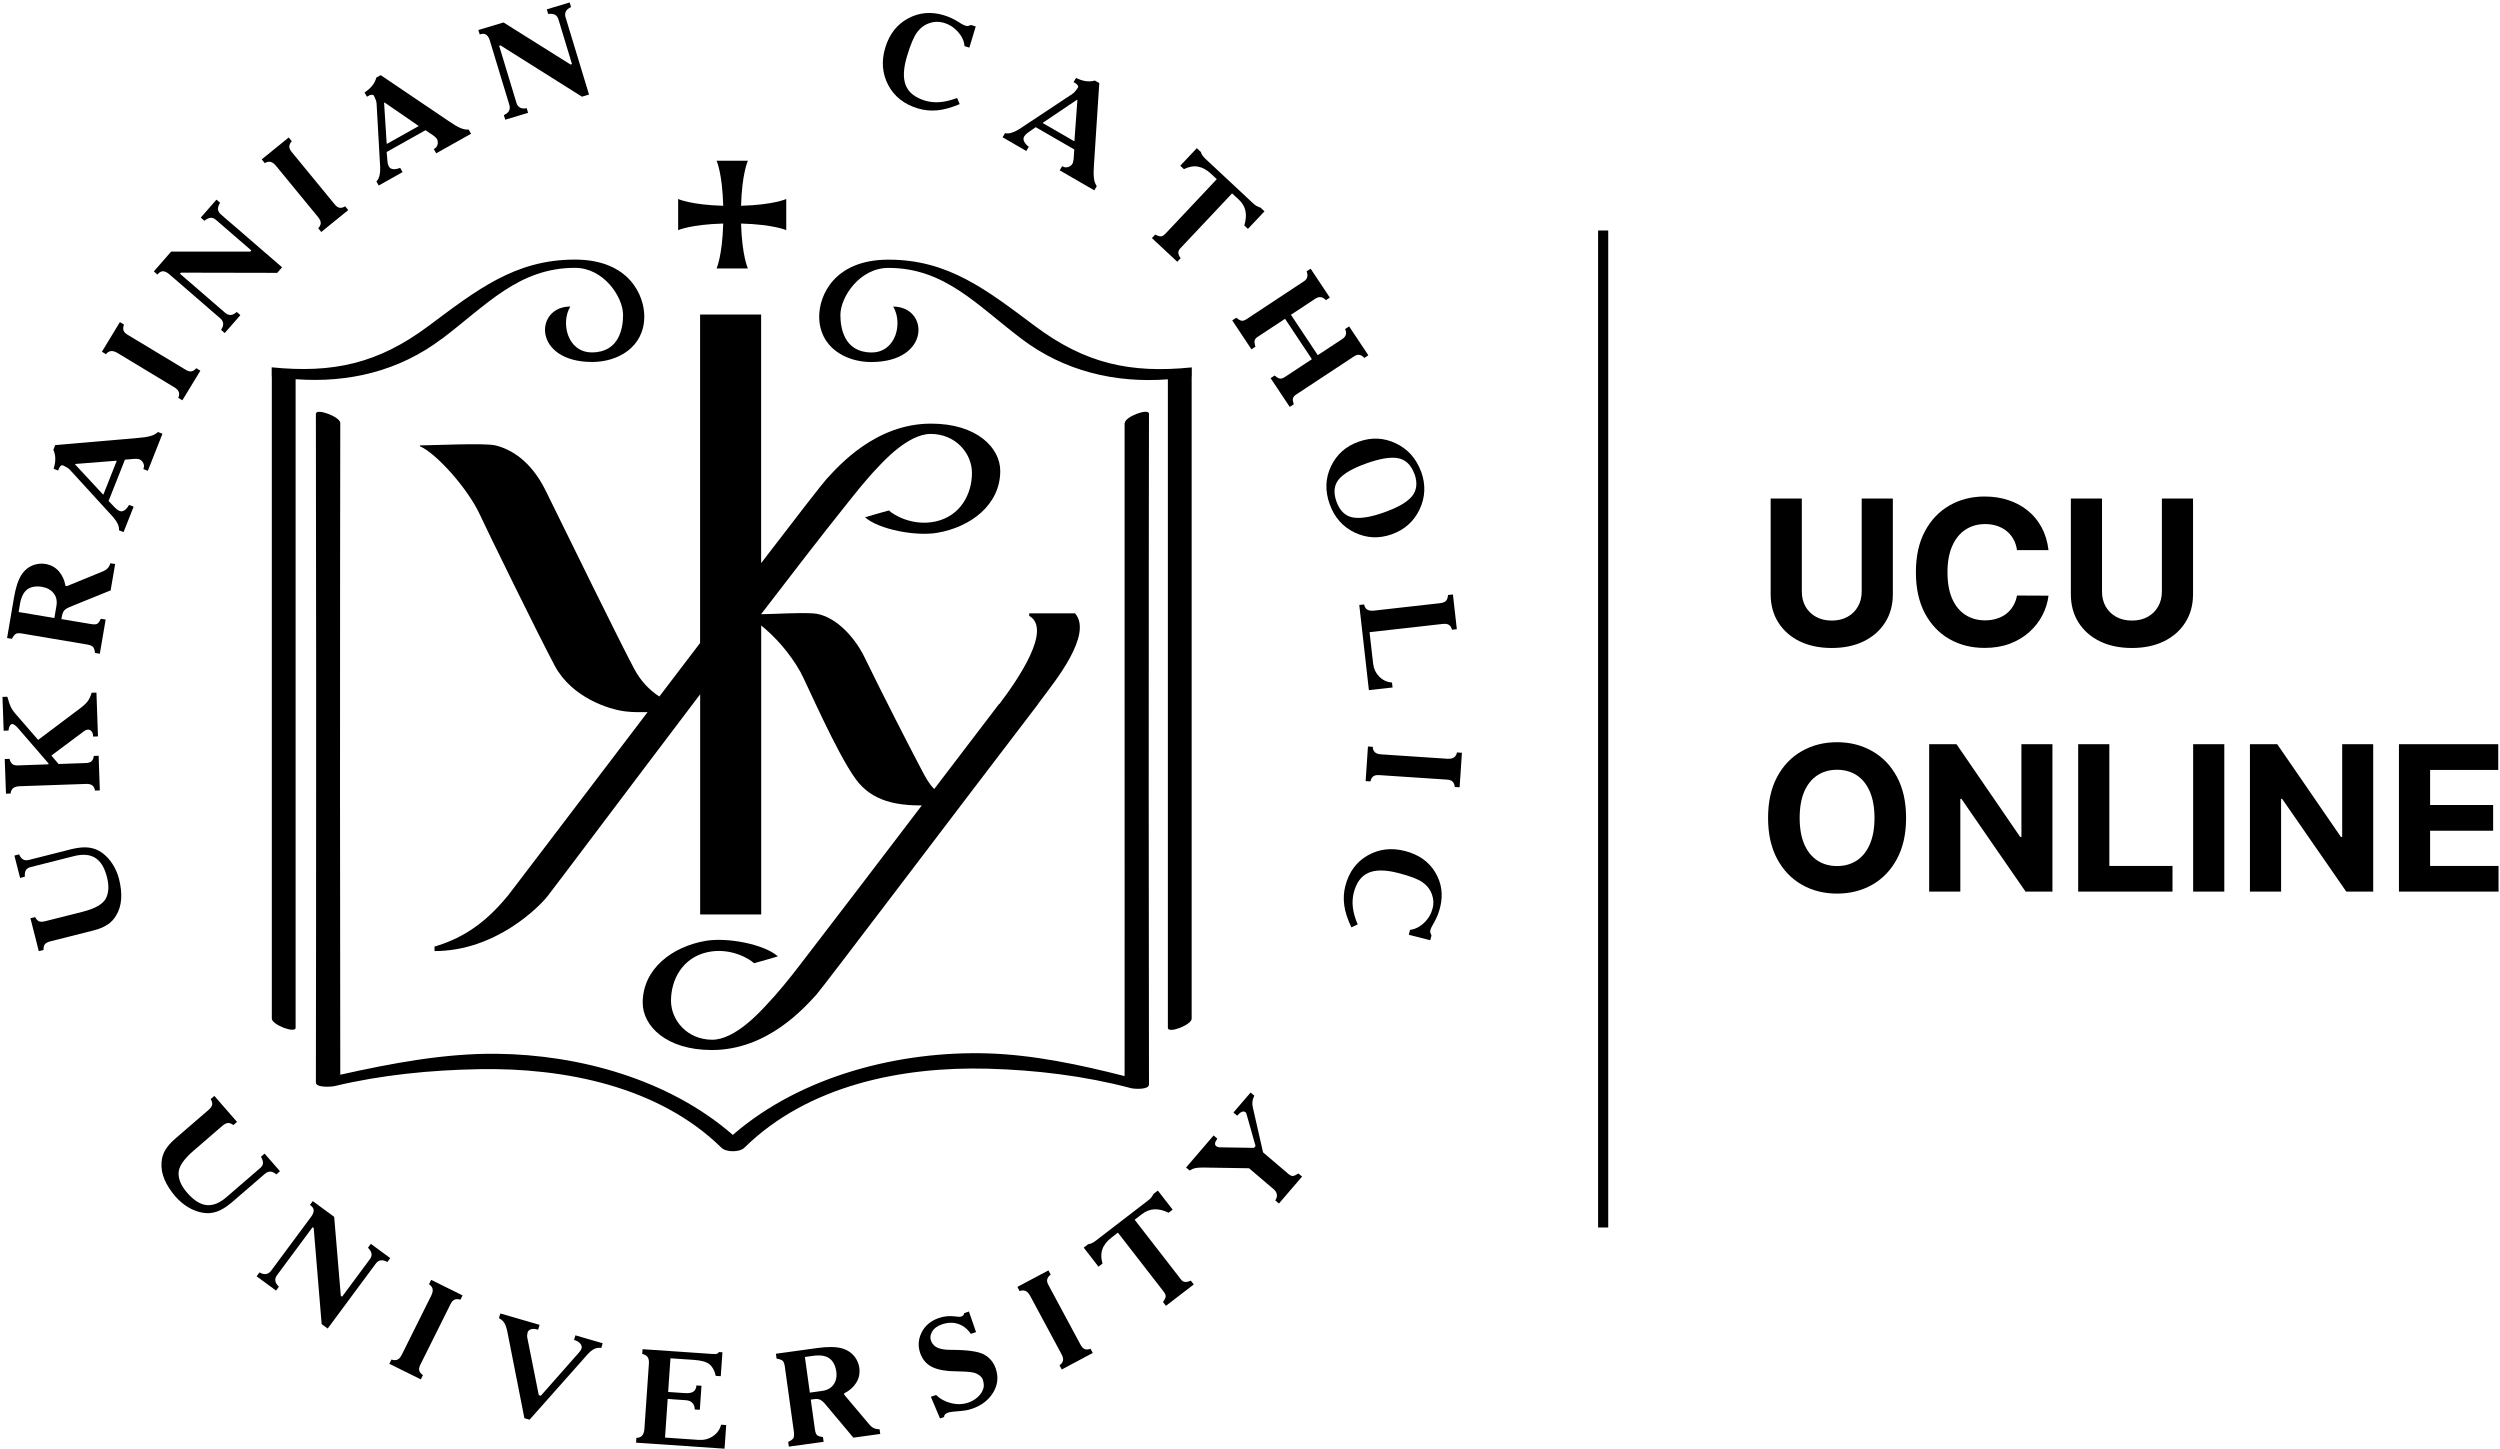
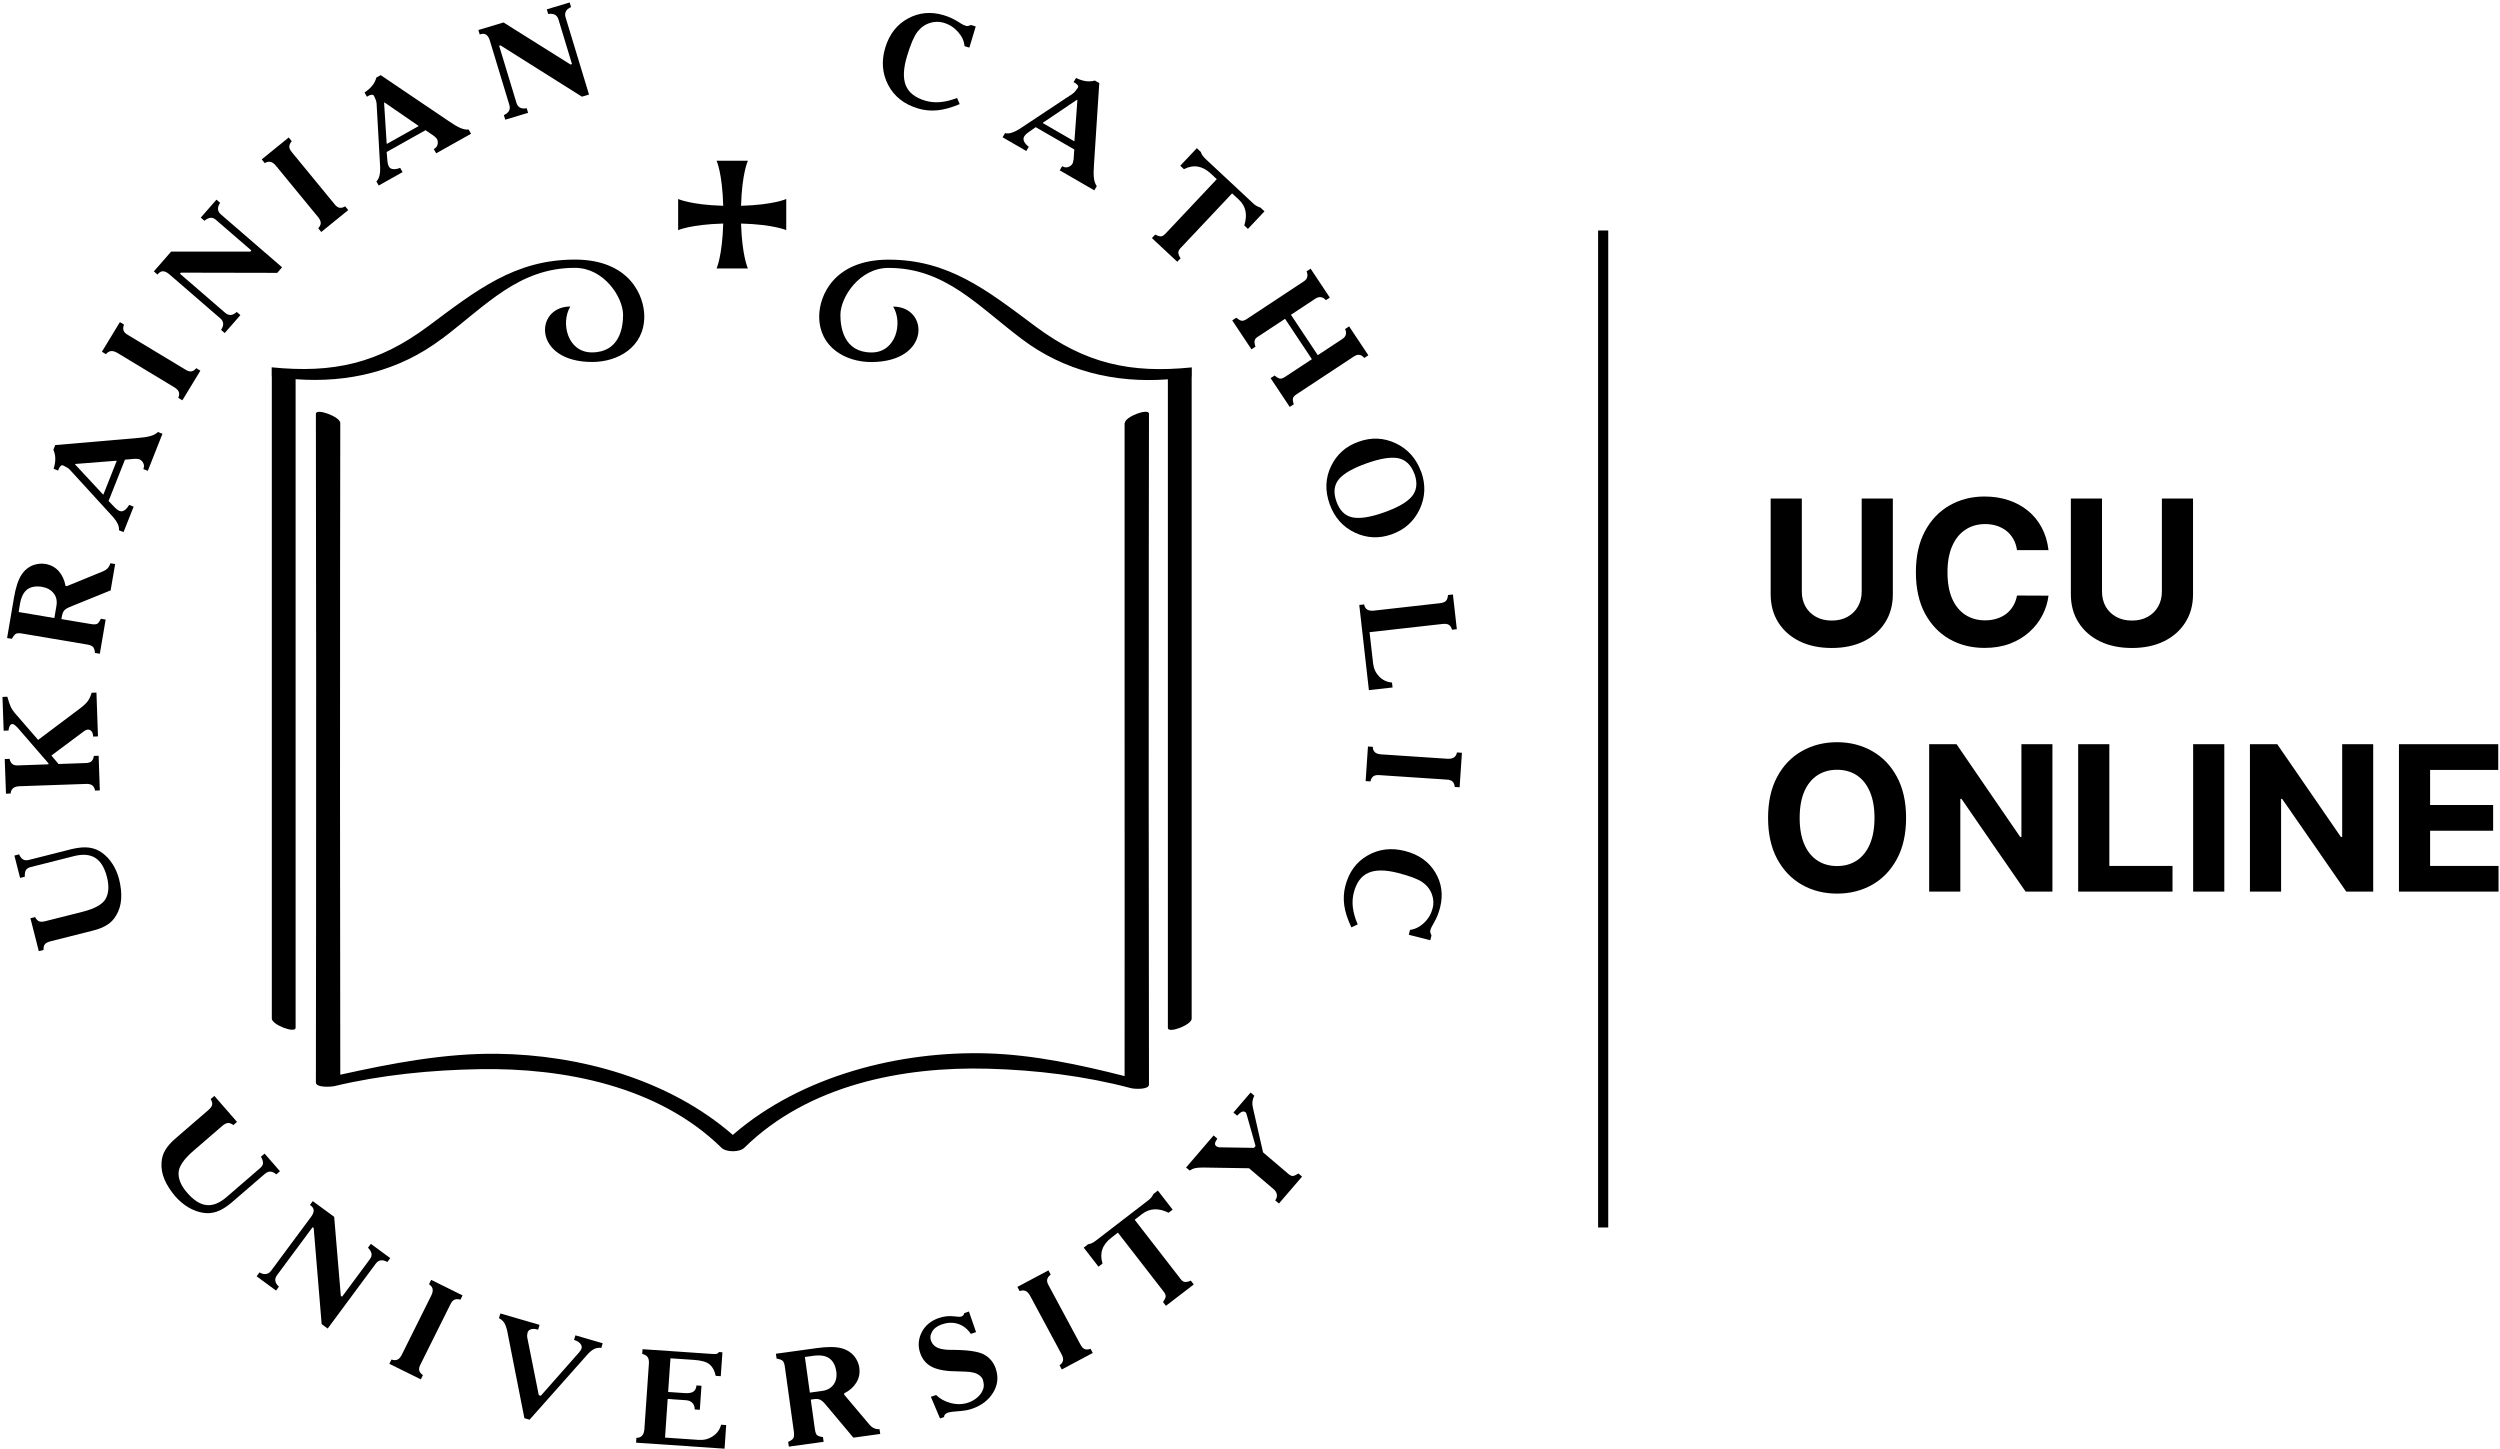
<svg xmlns="http://www.w3.org/2000/svg" width="987" height="572" viewBox="0 0 987 572" fill="none">
  <path d="M282.911 105.977H295.261C295.261 105.977 292.959 101.078 292.566 88.255C305.492 88.62 310.411 90.862 310.411 90.862V78.56C310.411 78.56 305.466 80.88 292.566 81.245C292.933 68.37 295.261 63.47 295.261 63.47H282.911C282.911 63.47 285.187 68.37 285.528 81.245C272.654 80.88 267.735 78.56 267.735 78.56V90.862C267.735 90.862 272.654 88.62 285.528 88.255C285.161 101.078 282.911 105.977 282.911 105.977Z" fill="black" />
  <path d="M443.988 167.014C444.041 204.596 443.936 233.159 443.988 270.715C444.041 315.176 443.988 406.158 443.988 424.845C426.326 420.336 407.958 416.427 389.982 415.879C355.495 414.837 316.613 424.532 289.61 447.805C289.505 447.884 289.4 447.988 289.322 448.066C264.072 426.07 228.617 416.427 196.276 416.036C175.657 415.775 154.62 419.789 134.341 424.297C134.315 387.628 134.263 349.369 134.237 312.779C134.184 263.939 134.341 169.725 134.341 166.988C134.341 164.565 124.712 160.968 124.712 163.392C124.738 200.973 124.791 233.159 124.817 270.741C124.869 319.581 124.712 424.584 124.712 427.347C124.712 429.536 130.861 429.067 132.013 428.806C150.616 424.35 170.136 422.447 189.211 422.108C222.599 421.509 260.016 428.78 284.821 453.122C286.705 454.972 291.991 454.972 293.875 453.122C319.02 428.415 356.123 421.014 390.034 421.926C408.9 422.421 428.289 424.767 446.552 429.614C447.704 429.927 453.617 430.344 453.617 428.155C453.565 390.573 453.539 351.22 453.513 313.639C453.46 264.616 453.617 166.232 453.617 163.366C453.617 160.942 444.093 164.538 444.093 166.962L443.988 167.014Z" fill="black" />
  <path d="M174.454 133.785C192.063 120.468 204.78 105.743 227.021 105.743C238.377 105.743 245.991 117.288 245.991 124.325C245.991 129.225 244.657 139.128 233.667 139.128C224.038 139.128 221.264 127.478 225.163 121.015C210.981 121.015 210.222 142.907 233.824 142.907C243.95 142.907 254.364 137.069 254.364 124.924C254.364 116.767 248.555 102.485 226.968 102.485C203.315 102.485 188.217 114.5 169.09 128.756C149.361 143.48 131.542 147.468 107.26 145.018V148.615C107.26 148.615 107.286 148.615 107.312 148.615C107.312 188.724 107.312 400.659 107.312 402.145C107.312 404.569 116.706 408.165 116.706 405.741C116.706 369.463 116.706 170.95 116.706 149.709C137.612 151.273 157.603 146.478 174.427 133.759L174.454 133.785Z" fill="black" />
  <path d="M470.52 145.044C446.212 147.52 428.393 143.507 408.69 128.782C389.589 114.526 374.466 102.511 350.812 102.511C329.251 102.511 323.416 116.767 323.416 124.95C323.416 137.095 333.83 142.933 343.956 142.933C367.584 142.933 366.799 121.041 352.617 121.041C356.542 127.478 353.742 139.154 344.113 139.154C333.123 139.154 331.789 129.251 331.789 124.351C331.789 117.288 339.377 105.769 350.759 105.769C373 105.769 385.717 120.494 403.353 133.812C420.177 146.53 440.168 151.325 461.075 149.761C461.075 171.002 461.075 369.515 461.075 405.794C461.075 408.217 470.468 404.621 470.468 402.197C470.468 400.685 470.468 188.75 470.468 148.667C470.468 148.667 470.494 148.667 470.52 148.667V145.07V145.044Z" fill="black" />
-   <path d="M250.387 264.069C244.578 253.175 224.143 211.424 215.429 193.702C209.568 181.791 201.561 177.257 195.491 175.823C191.331 174.833 170.686 175.823 165.793 175.849V176.188C172.046 178.82 184.554 192.633 189.394 203.058C192.639 210.069 212.185 249.969 218.962 262.74C225.713 275.458 240.522 280.097 246.802 280.853C249.681 281.218 252.69 281.192 255.672 281.139C225.189 321.197 197.113 358.204 200.332 353.8C190.362 366.023 180.838 370.923 171.523 373.737L171.575 375.484C195.91 375.484 213.231 357.631 216.241 353.722C221.552 346.868 248.503 310.902 276.422 274.103V361.019H300.521V246.946C305.675 251.064 311.667 257.527 316.011 265.294C318.34 269.464 330.114 296.959 337.86 307.618C344.375 316.584 354.449 317.991 363.921 317.991C346.285 341.16 328.204 364.876 315.671 381.139C311.38 386.716 307.036 392.111 302.222 397.141C300.311 399.148 290.264 410.485 281.21 410.485C271.267 410.485 264.909 402.744 264.909 395.082C264.909 386.768 269.436 378.116 279.248 375.927C288.563 373.868 296.256 378.793 297.695 380.279C297.695 380.279 307.115 377.647 307.115 377.569C301.751 372.799 287.202 369.984 278.646 371.444C265.406 373.685 253.736 382.494 253.736 395.89C253.736 404.907 262.842 414.55 281.053 414.55C302.954 414.55 317.476 397.923 322.291 392.71C324.646 390.182 378.835 318.46 409.868 277.934H409.816C410.548 276.943 411.176 276.109 411.647 275.484C416.043 269.516 431.664 250.491 424.442 242.151H406.336V243.141C415.546 248.432 401.757 268.447 394.561 277.934H394.43C386.737 288.046 377.919 299.591 368.84 311.502C366.773 309.469 365.438 306.941 364.025 304.282C359.734 296.177 347.619 272.539 341.366 259.586C337.205 250.986 329.094 242.594 320.878 242.151C314.127 241.812 307.272 242.411 300.468 242.49C313.185 225.862 324.777 210.903 332.966 200.66C337.362 195.161 341.601 189.688 346.416 184.658C348.326 182.652 358.374 171.315 367.427 171.315C377.37 171.315 383.728 179.055 383.728 186.717C383.728 195.031 379.202 203.71 369.389 205.873C360.074 207.932 352.382 203.006 350.942 201.52C350.942 201.52 341.523 204.153 341.523 204.231C346.887 209 361.435 211.815 369.991 210.355C383.231 208.114 394.901 199.305 394.901 185.909C394.901 176.892 385.795 167.249 367.584 167.249C345.683 167.249 331.161 183.876 326.346 189.089C324.672 190.913 314.441 204.1 300.495 222.318V124.169H276.396V253.853C271.11 260.785 265.694 267.926 260.304 274.989C256.274 272.357 252.899 268.786 250.361 264.017L250.387 264.069Z" fill="black" />
  <path d="M84.626 432.663L93.575 442.932L92.136 444.183C91.456 443.662 90.775 443.375 90.121 443.349C89.467 443.349 88.682 443.714 87.766 444.496L76.332 454.373C72.485 457.709 70.523 460.628 70.497 463.156C70.444 465.684 71.596 468.29 73.951 470.974C76.515 473.919 79.053 475.509 81.565 475.77C84.077 476.03 86.667 474.988 89.336 472.695L102.654 461.201C103.413 460.55 103.806 459.898 103.832 459.194C103.858 458.517 103.596 457.683 103.021 456.693L104.46 455.442L110.53 462.4L109.091 463.651C108.254 462.947 107.469 462.583 106.762 462.556C106.056 462.504 105.323 462.817 104.591 463.416L91.429 474.779C89.284 476.578 87.321 477.777 85.516 478.376C83.71 478.975 81.879 479.132 80.047 478.793C78.058 478.454 76.175 477.724 74.343 476.656C72.537 475.561 70.863 474.18 69.371 472.512C67.409 470.245 65.944 467.977 64.976 465.736C64.007 463.469 63.615 461.253 63.772 459.064C63.85 457.188 64.374 455.468 65.29 453.982C66.205 452.47 67.461 451.063 69.031 449.682L82.297 438.215C83.187 437.459 83.658 436.755 83.763 436.104C83.867 435.452 83.658 434.722 83.187 433.914L84.626 432.663Z" fill="black" />
  <path d="M123.456 474.18L131.934 480.409L134.551 511.579L135.048 511.944L146.011 497.141C146.587 496.385 146.796 495.629 146.665 494.899C146.535 494.17 146.064 493.414 145.279 492.606L146.404 491.068L154.07 496.698L152.945 498.235C151.951 497.688 151.087 497.479 150.329 497.584C149.57 497.714 148.916 498.131 148.366 498.861L129.37 524.506L126.989 522.759L123.849 484.839L123.404 484.501L109.379 503.422C108.83 504.151 108.594 504.907 108.699 505.663C108.803 506.419 109.248 507.174 110.112 507.982L108.987 509.52L101.32 503.891L102.445 502.353C103.439 502.9 104.303 503.109 105.062 502.978C105.82 502.848 106.475 502.431 107.024 501.701L122.985 480.174C123.639 479.21 123.927 478.376 123.823 477.646C123.718 476.917 123.221 476.265 122.357 475.718L123.482 474.18H123.456Z" fill="black" />
  <path d="M170.189 505.272L182.617 511.422L181.78 513.116C180.917 512.856 180.158 512.83 179.504 513.09C178.85 513.325 178.274 513.977 177.777 515.045L166.081 538.527C165.505 539.595 165.322 540.455 165.531 541.133C165.74 541.811 166.211 542.384 166.97 542.879L166.133 544.573L153.704 538.423L154.568 536.729C155.353 537.041 156.111 537.067 156.792 536.833C157.472 536.572 158.074 535.921 158.623 534.852L170.319 511.37C170.817 510.302 170.947 509.442 170.764 508.764C170.555 508.087 170.11 507.487 169.377 507.018L170.215 505.298L170.189 505.272Z" fill="black" />
  <path d="M197.558 518.563L213.022 523.046L212.446 524.975C211.374 524.636 210.484 524.558 209.725 524.766C208.966 524.975 208.469 525.444 208.26 526.2C208.181 526.512 208.129 526.877 208.103 527.294C208.103 527.711 208.155 528.128 208.26 528.519L212.708 550.802L213.519 551.037L228.538 534.018C228.879 533.601 229.14 533.288 229.271 533.08C229.402 532.871 229.507 532.637 229.585 532.402C229.794 531.725 229.611 531.073 229.088 530.448C228.565 529.822 227.727 529.327 226.628 529.014L227.178 527.19L237.932 530.317L237.409 532.142C236.284 532.038 235.289 532.194 234.478 532.637C233.641 533.08 232.777 533.81 231.862 534.826L209.071 560.497L207.03 559.898L200.253 525.496C199.913 524.01 199.494 522.89 199.023 522.16C198.526 521.43 197.846 520.857 196.982 520.414L197.532 518.59L197.558 518.563Z" fill="black" />
  <path d="M253.684 532.663L281.21 534.539C282.074 534.591 282.65 534.565 282.99 534.487C283.33 534.383 283.618 534.148 283.827 533.784L285.214 533.888L284.56 543.322L282.571 543.192C282.126 541.159 281.315 539.621 280.138 538.657C278.986 537.667 276.919 537.093 273.989 536.885L264.7 536.259L263.784 549.551L269.959 549.968C271.634 550.124 272.863 549.968 273.648 549.473C274.433 548.978 274.878 548.17 274.957 546.971L276.945 547.101L276.291 556.588L274.303 556.457C274.276 555.337 273.936 554.477 273.334 553.851C272.733 553.226 271.895 552.887 270.875 552.809L263.601 552.314L262.554 567.56L275.899 568.472C277.94 568.602 279.797 568.133 281.446 567.012C283.094 565.918 284.193 564.406 284.69 562.478L286.705 562.608L286.051 571.938L251.12 569.567L251.25 567.664C252.192 567.664 252.899 567.403 253.422 566.882C253.946 566.361 254.26 565.527 254.39 564.38L256.196 538.214C256.248 537.041 256.039 536.207 255.594 535.66C255.149 535.113 254.469 534.748 253.553 534.539L253.684 532.637V532.663Z" fill="black" />
  <path d="M306.33 534.461L322.552 532.22C326.687 531.647 329.879 531.673 332.181 532.272C334.484 532.871 336.289 534.096 337.624 535.895C338.043 536.52 338.409 537.172 338.671 537.823C338.958 538.501 339.142 539.178 339.246 539.882C339.56 542.123 339.168 544.13 338.043 545.902C336.944 547.675 335.348 549.082 333.28 550.098V550.62L342.936 562.061C343.564 562.869 344.218 563.442 344.898 563.781C345.552 564.12 346.337 564.276 347.253 564.25L347.515 566.126L336.917 567.586L325.588 554.086C325.012 553.408 324.41 552.939 323.808 552.626C323.207 552.314 322.317 552.235 321.139 552.418L320.093 552.574L321.715 564.25C321.898 565.501 322.186 566.309 322.631 566.648C323.076 566.986 323.835 567.221 324.907 567.351L325.169 569.228L311.432 571.13L311.17 569.254C312.269 568.759 312.95 568.263 313.211 567.794C313.473 567.325 313.551 566.543 313.447 565.423L309.836 539.439C309.679 538.371 309.417 537.641 308.998 537.25C308.58 536.885 307.795 536.572 306.591 536.364L306.33 534.487V534.461ZM317.764 535.712L319.727 549.812L324.593 549.134C326.582 548.873 328.073 548.013 329.094 546.632C330.088 545.225 330.455 543.505 330.167 541.446C329.8 539.048 328.885 537.328 327.445 536.286C326.006 535.243 323.913 534.904 321.139 535.269L317.764 535.738V535.712Z" fill="black" />
  <path d="M382.525 517.782L385.35 525.913L383.31 526.617C381.949 524.662 380.274 523.333 378.286 522.681C376.271 522.004 374.125 522.082 371.797 522.89C369.965 523.515 368.683 524.506 367.95 525.835C367.218 527.164 367.139 528.441 367.715 529.666C368.212 530.839 369.101 531.673 370.384 532.194C371.692 532.689 373.419 532.95 375.617 532.924C381.949 532.924 386.24 533.549 388.464 534.748C390.688 535.947 392.232 537.797 393.096 540.247C394.247 543.583 393.933 546.736 392.127 549.734C390.322 552.731 387.575 554.842 383.938 556.119C383.126 556.405 382.341 556.614 381.556 556.77C380.771 556.927 378.914 557.135 375.931 557.37C374.936 557.474 374.178 557.682 373.628 557.995C373.079 558.308 372.791 558.725 372.739 559.246C372.739 559.298 372.712 559.324 372.739 559.35C372.739 559.35 372.739 559.403 372.739 559.429L371.116 560.002L367.505 551.454L369.572 550.75C371.142 552.288 373.105 553.356 375.486 553.956C377.867 554.555 380.143 554.477 382.289 553.747C383.807 553.226 385.089 552.444 386.162 551.428C387.234 550.411 387.941 549.238 388.281 547.987C388.386 547.544 388.438 547.023 388.386 546.476C388.333 545.929 388.203 545.303 388.019 544.678C387.862 544.208 387.548 543.765 387.077 543.322C386.606 542.879 386.031 542.514 385.324 542.202C384.644 541.941 383.833 541.785 382.891 541.654C381.949 541.55 380.431 541.472 378.312 541.42C373.785 541.42 370.384 540.846 368.081 539.726C365.778 538.605 364.182 536.755 363.293 534.201C362.351 531.464 362.534 528.754 363.842 526.069C365.177 523.385 367.427 521.482 370.619 520.362C371.666 519.997 372.712 519.762 373.759 519.658C374.806 519.554 375.957 519.58 377.239 519.736C378.416 519.919 379.254 519.919 379.751 519.684C380.274 519.45 380.562 519.033 380.667 518.433L382.446 517.808L382.525 517.782Z" fill="black" />
  <path d="M401.678 508.061L413.924 501.545L414.813 503.213C414.107 503.76 413.636 504.36 413.453 505.037C413.27 505.715 413.453 506.549 414.054 507.565L426.483 530.682C427.033 531.751 427.608 532.402 428.289 532.637C428.943 532.871 429.702 532.819 430.539 532.481L431.429 534.149L419.183 540.664L418.293 538.996C419.026 538.527 419.471 537.954 419.654 537.25C419.837 536.546 419.654 535.66 419.078 534.618L406.65 511.501C406.074 510.484 405.446 509.859 404.766 509.624C404.085 509.39 403.353 509.416 402.542 509.728L401.652 508.061H401.678Z" fill="black" />
  <path d="M427.844 492.58L429.597 491.224C430.146 491.146 430.67 490.99 431.167 490.755C431.664 490.521 432.24 490.13 432.868 489.635L452.989 474.154C453.565 473.763 454.036 473.32 454.402 472.903C454.769 472.46 455.109 471.965 455.397 471.365L457.123 470.036L462.958 477.568L461.362 478.793C459.4 477.829 457.516 477.36 455.789 477.438C454.036 477.516 452.414 478.141 450.87 479.314L447.965 481.555L466.072 504.907C466.596 505.637 467.145 506.028 467.747 506.106C468.349 506.184 469.16 506.028 470.128 505.585L471.305 507.096L460.316 515.54L459.138 514.029C459.819 513.09 460.185 512.361 460.211 511.839C460.237 511.292 459.976 510.693 459.452 509.989L441.345 486.638L438.886 488.54C437.028 489.974 435.798 491.511 435.223 493.205C434.621 494.899 434.647 496.776 435.275 498.861L433.679 500.086L427.844 492.554V492.58Z" fill="black" />
  <path d="M468.218 460.993L479.129 448.274L480.594 449.525C480.045 450.333 479.757 450.959 479.705 451.376C479.652 451.819 479.783 452.158 480.071 452.418C480.28 452.601 480.542 452.757 480.856 452.861C481.17 452.966 481.484 453.018 481.85 452.966L495.064 453.174L495.692 452.444L492.369 440.69C492.186 440.039 492.055 439.648 492.003 439.492C491.95 439.335 491.872 439.231 491.793 439.179C491.375 438.814 490.877 438.736 490.38 438.918C489.857 439.101 489.203 439.622 488.418 440.456L486.953 439.231L493.729 431.334L495.195 432.559C494.802 433.393 494.567 434.175 494.462 434.879C494.384 435.582 494.436 436.364 494.619 437.198L498.649 454.946L508.566 463.39C509.324 464.042 509.952 464.329 510.449 464.276C510.973 464.224 511.679 463.886 512.621 463.286L514.06 464.511L504.928 475.144L503.463 473.919C503.987 473.19 504.196 472.46 504.117 471.704C504.013 470.948 503.673 470.297 503.097 469.723L493.128 461.227L474.942 460.941C473.556 460.941 472.483 461.019 471.724 461.201C470.965 461.384 470.311 461.696 469.735 462.139L468.244 460.941L468.218 460.993Z" fill="black" />
  <path d="M15.339 375.588L12.016 362.531L13.874 362.062C14.24 362.844 14.737 363.365 15.287 363.678C15.862 363.99 16.726 363.99 17.903 363.678L32.582 359.977C37.528 358.726 40.589 356.98 41.766 354.764C42.944 352.549 43.101 349.708 42.237 346.294C41.295 342.567 39.752 340.039 37.606 338.684C35.487 337.355 32.687 337.12 29.259 337.981L12.173 342.307C11.205 342.541 10.551 342.958 10.21 343.558C9.87 344.157 9.739 345.017 9.792 346.138L7.934 346.607L5.684 337.772L7.541 337.303C7.986 338.293 8.51 338.971 9.111 339.31C9.739 339.675 10.498 339.727 11.44 339.492L28.317 335.218C31.038 334.566 33.341 334.384 35.225 334.645C37.109 334.905 38.81 335.583 40.301 336.677C41.923 337.85 43.284 339.336 44.409 341.082C45.534 342.828 46.398 344.809 46.974 346.946C47.706 349.813 47.994 352.471 47.837 354.895C47.68 357.318 47.026 359.482 45.901 361.332C44.959 362.974 43.755 364.251 42.264 365.163C40.772 366.101 39.019 366.805 36.978 367.326L19.944 371.626C18.819 371.913 18.06 372.33 17.668 372.851C17.301 373.373 17.144 374.102 17.197 375.041L15.339 375.51V375.588Z" fill="black" />
  <path d="M2.361 313.352L1.863 299.67L3.774 299.591C3.957 300.451 4.297 301.129 4.82 301.598C5.344 302.067 6.207 302.25 7.358 302.171L19.133 301.754V301.364L7.201 287.577C6.73 287.056 6.285 286.613 5.893 286.3C5.501 285.987 5.134 285.831 4.82 285.831C4.428 285.883 4.114 286.143 3.852 286.586C3.59 287.029 3.433 287.655 3.355 288.411L1.445 288.489L0.974 275.145L2.884 275.067C3.46 277.074 3.931 278.455 4.323 279.237C4.716 280.019 5.265 280.801 5.919 281.583L15.051 292.112L30.934 280.175C32.687 278.898 33.917 277.804 34.597 276.891C35.277 275.979 35.801 274.833 36.167 273.503L38.077 273.425L38.679 290.73L36.769 290.808C36.769 289.662 36.429 288.854 35.722 288.333C35.042 287.837 34.178 287.942 33.184 288.671L20.284 298.288L23.11 301.624L33.629 301.259C34.833 301.259 35.696 300.999 36.167 300.503C36.664 300.008 36.952 299.331 37.03 298.445L38.941 298.366L39.411 312.049L37.501 312.127C37.397 311.293 37.083 310.642 36.533 310.146C35.984 309.677 35.12 309.443 33.917 309.495L7.594 310.407C6.416 310.485 5.579 310.772 5.082 311.267C4.559 311.762 4.271 312.44 4.192 313.274L2.282 313.352H2.361Z" fill="black" />
  <path d="M2.779 252.002L5.501 236.052C6.181 232.013 7.175 228.99 8.431 227.009C9.713 225.028 11.414 223.673 13.534 222.969C14.266 222.761 14.973 222.63 15.705 222.552C16.438 222.5 17.144 222.526 17.851 222.63C20.075 222.995 21.88 223.986 23.241 225.549C24.602 227.113 25.465 229.042 25.858 231.283L26.381 231.413L40.197 225.758C41.165 225.393 41.897 224.95 42.421 224.429C42.944 223.908 43.336 223.204 43.572 222.37L45.456 222.683L43.676 233.081L27.375 239.701C26.564 240.04 25.91 240.457 25.439 240.926C24.968 241.395 24.628 242.229 24.419 243.376L24.235 244.418L35.905 246.373C37.161 246.581 38.025 246.529 38.469 246.216C38.914 245.904 39.359 245.252 39.83 244.288L41.714 244.601L39.411 258.101L37.528 257.788C37.371 256.615 37.109 255.833 36.743 255.416C36.376 255.025 35.644 254.713 34.545 254.478L8.588 250.1C7.515 249.917 6.73 249.969 6.259 250.23C5.788 250.491 5.265 251.168 4.689 252.211L2.805 251.898L2.779 252.002ZM7.384 241.63L21.462 244.001L22.273 239.232C22.613 237.277 22.273 235.609 21.2 234.254C20.153 232.899 18.61 232.039 16.543 231.674C14.135 231.309 12.225 231.648 10.786 232.69C9.373 233.733 8.405 235.609 7.908 238.32L7.358 241.63H7.384Z" fill="black" />
  <path d="M46.973 209.365C47.052 208.583 46.895 207.723 46.476 206.837C46.058 205.951 45.456 205.039 44.671 204.153L27.663 185.544C27.323 185.18 26.93 184.841 26.485 184.58C26.041 184.32 25.517 184.033 24.889 183.746C24.497 183.59 24.131 183.72 23.791 184.111C23.45 184.502 23.163 185.049 22.953 185.779L21.174 185.075C21.619 183.642 21.854 182.287 21.828 181.036C21.828 179.785 21.54 178.638 21.069 177.569L21.802 175.719L54.169 172.93C56.288 172.774 57.989 172.54 59.298 172.175C60.58 171.836 61.6 171.289 62.359 170.559L64.138 171.263L58.356 185.883L56.576 185.18C56.943 184.372 56.943 183.59 56.576 182.86C56.236 182.104 55.66 181.583 54.876 181.27C54.745 181.218 54.483 181.192 54.09 181.166C53.698 181.166 53.384 181.14 53.175 181.14L49.328 181.479L42.865 197.794L45.246 200.269C46.424 201.52 47.471 202.042 48.386 201.807C49.302 201.573 50.166 200.739 50.977 199.331L52.756 200.035L48.779 210.069L47 209.365H46.973ZM29.652 183.355L40.615 195.161L40.824 195.239L46.084 181.948L45.927 181.896L29.73 183.173L29.652 183.381V183.355Z" fill="black" />
  <path d="M40.223 138.868L47.34 127.166L48.962 128.156C48.622 128.99 48.543 129.72 48.753 130.397C48.936 131.075 49.538 131.7 50.558 132.274L73.087 145.852C74.107 146.504 74.945 146.764 75.625 146.608C76.305 146.478 76.933 146.035 77.483 145.357L79.105 146.347L71.988 158.049L70.366 157.059C70.732 156.303 70.837 155.573 70.627 154.87C70.444 154.166 69.816 153.514 68.796 152.889L46.267 139.285C45.246 138.711 44.383 138.503 43.676 138.633C42.97 138.763 42.368 139.154 41.819 139.832L40.197 138.841L40.223 138.868Z" fill="black" />
  <path d="M60.711 107.176L67.566 99.332H98.834L99.227 98.888L85.28 86.822C84.548 86.196 83.841 85.91 83.082 85.988C82.35 86.066 81.539 86.457 80.701 87.161L79.262 85.91L85.463 78.821L86.903 80.072C86.275 80.984 86.013 81.844 86.065 82.6C86.118 83.356 86.51 84.033 87.19 84.633L111.368 105.534L109.458 107.724L71.412 107.645L71.046 108.062L88.891 123.491C89.598 124.09 90.304 124.377 91.063 124.351C91.822 124.325 92.607 123.934 93.47 123.152L94.909 124.403L88.708 131.492L87.269 130.241C87.897 129.329 88.159 128.469 88.106 127.713C88.028 126.957 87.661 126.28 86.955 125.68L66.676 108.141C65.761 107.411 64.949 107.072 64.217 107.098C63.484 107.15 62.804 107.567 62.176 108.401L60.737 107.15L60.711 107.176Z" fill="black" />
  <path d="M103.335 62.923L113.984 54.271L115.188 55.756C114.586 56.434 114.272 57.111 114.22 57.789C114.167 58.493 114.534 59.275 115.293 60.161L131.96 80.463C132.693 81.427 133.399 81.948 134.106 82.026C134.812 82.131 135.519 81.922 136.278 81.453L137.481 82.939L126.832 91.591L125.628 90.106C126.23 89.506 126.57 88.855 126.622 88.151C126.675 87.421 126.308 86.613 125.55 85.675L108.882 65.373C108.123 64.487 107.364 63.992 106.684 63.887C105.977 63.783 105.271 63.94 104.538 64.409L103.335 62.923Z" fill="black" />
  <path d="M148.602 71.628C149.177 71.055 149.57 70.299 149.805 69.334C150.041 68.37 150.145 67.302 150.093 66.103L148.68 40.979C148.654 40.484 148.549 39.963 148.366 39.493C148.183 38.998 147.948 38.451 147.66 37.852C147.45 37.487 147.084 37.356 146.561 37.435C146.037 37.513 145.488 37.773 144.86 38.19L143.918 36.522C145.174 35.688 146.194 34.776 146.979 33.812C147.764 32.822 148.288 31.779 148.575 30.632L150.302 29.668L177.175 47.833C178.902 49.032 180.393 49.918 181.623 50.466C182.853 51.013 183.978 51.247 185.025 51.143L185.967 52.811L172.203 60.525L171.261 58.858C172.046 58.467 172.543 57.867 172.753 57.059C172.962 56.251 172.857 55.495 172.439 54.74C172.36 54.609 172.177 54.427 171.889 54.166C171.601 53.906 171.366 53.697 171.183 53.567L167.991 51.404L152.657 60.004L152.945 63.418C153.076 65.138 153.547 66.181 154.41 66.572C155.274 66.963 156.451 66.859 157.995 66.285L158.937 67.953L149.517 73.244L148.575 71.576L148.602 71.628ZM151.637 40.562L152.657 56.616L152.762 56.799L165.269 49.788L165.191 49.658L151.82 40.458L151.637 40.562Z" fill="black" />
  <path d="M188.792 11.868L198.788 8.871L225.242 25.472L225.817 25.29L220.479 7.672C220.192 6.76 219.721 6.134 219.066 5.795C218.412 5.457 217.523 5.378 216.424 5.509L215.874 3.684L224.901 0.974L225.451 2.798C224.43 3.241 223.75 3.815 223.41 4.492C223.07 5.17 223.017 5.952 223.279 6.812L232.542 37.33L229.742 38.164L197.584 17.914L197.061 18.07L203.89 40.588C204.152 41.474 204.623 42.1 205.277 42.465C205.931 42.829 206.821 42.934 207.946 42.725L208.495 44.549L199.468 47.26L198.919 45.435C199.939 44.992 200.619 44.419 200.96 43.742C201.3 43.064 201.352 42.282 201.09 41.422L193.319 15.803C192.953 14.709 192.43 13.979 191.802 13.614C191.147 13.249 190.336 13.249 189.394 13.614L188.845 11.79L188.792 11.868Z" fill="black" />
  <path d="M377.841 38.633L378.887 41.109C375.538 42.517 372.581 43.325 369.991 43.559C367.401 43.794 364.889 43.559 362.455 42.829C356.96 41.188 353.036 38.086 350.654 33.551C348.3 28.991 347.907 24.091 349.503 18.826C351.099 13.536 354.082 9.679 358.452 7.307C362.822 4.935 367.505 4.492 372.503 5.978C373.55 6.291 374.518 6.655 375.407 7.046C376.297 7.437 377.187 7.932 378.155 8.506C378.966 9.027 379.594 9.444 380.065 9.679C380.536 9.939 381.007 10.096 381.426 10.2C381.556 10.278 381.739 10.304 381.949 10.278C382.158 10.252 382.446 10.174 382.786 10.069C382.865 10.069 382.943 10.017 383.048 9.991C383.126 9.939 383.231 9.887 383.309 9.861L385.22 10.434L382.708 18.8L380.798 18.227C380.641 16.22 379.777 14.344 378.233 12.598C376.689 10.851 374.779 9.626 372.529 8.975C371.718 8.74 370.881 8.61 369.991 8.61C369.101 8.61 368.186 8.74 367.217 9.053C365.229 9.626 363.58 10.799 362.22 12.545C360.859 14.292 359.499 17.471 358.112 22.11C356.62 27.036 356.463 30.919 357.615 33.734C358.766 36.548 361.304 38.555 365.203 39.728C367.034 40.275 368.971 40.484 371.012 40.327C373.052 40.171 375.329 39.65 377.841 38.685V38.633Z" fill="black" />
  <path d="M396.759 52.55C397.544 52.759 398.407 52.707 399.349 52.42C400.291 52.133 401.285 51.664 402.306 51.039L423.343 37.096C423.762 36.809 424.154 36.47 424.468 36.079C424.809 35.688 425.149 35.193 425.541 34.646C425.751 34.281 425.698 33.89 425.358 33.499C425.018 33.108 424.521 32.743 423.84 32.431L424.809 30.789C426.169 31.44 427.477 31.857 428.707 32.04C429.937 32.196 431.141 32.118 432.266 31.805L433.993 32.796L431.899 65.086C431.742 67.197 431.716 68.917 431.873 70.246C432.03 71.576 432.397 72.644 432.998 73.504L432.03 75.146L418.372 67.249L419.34 65.608C420.099 66.077 420.857 66.207 421.642 65.972C422.427 65.738 423.055 65.269 423.474 64.513C423.553 64.383 423.605 64.148 423.683 63.757C423.762 63.366 423.814 63.08 423.867 62.845L424.128 59.014L408.9 50.205L406.074 52.186C404.661 53.15 404.007 54.114 404.085 55.053C404.19 55.991 404.87 56.955 406.152 57.971L405.184 59.613L395.817 54.192L396.785 52.55H396.759ZM425.175 39.389L411.804 48.407L411.699 48.589L424.102 55.756L424.181 55.626L425.358 39.493L425.175 39.389Z" fill="black" />
  <path d="M472.457 58.467L474.079 59.978C474.236 60.499 474.471 60.995 474.785 61.438C475.099 61.881 475.544 62.376 476.146 62.923L494.514 80.072C495.012 80.567 495.483 80.958 495.98 81.245C496.477 81.531 497.026 81.766 497.654 81.974L499.224 83.434L492.683 90.366L491.244 89.011C491.898 86.926 492.055 85.024 491.715 83.33C491.374 81.636 490.511 80.124 489.098 78.821L486.429 76.345L466.151 97.872C465.523 98.498 465.209 99.097 465.209 99.723C465.209 100.322 465.496 101.078 466.098 101.964L464.79 103.345L454.768 93.989L456.077 92.608C457.097 93.129 457.882 93.363 458.405 93.311C458.929 93.259 459.504 92.894 460.106 92.269L480.385 70.742L478.135 68.631C476.434 67.041 474.733 66.103 472.98 65.79C471.227 65.477 469.369 65.79 467.407 66.78L465.967 65.425L472.509 58.493L472.457 58.467Z" fill="black" />
  <path d="M525.05 117.471L523.454 118.513C522.904 117.862 522.276 117.471 521.57 117.34C520.863 117.21 520.157 117.392 519.398 117.862L509.664 124.273L520.262 140.223L529.995 133.811C530.702 133.342 531.147 132.769 531.33 132.117C531.513 131.44 531.408 130.71 531.042 129.902L532.638 128.86L540.226 140.275L538.63 141.317C537.976 140.562 537.296 140.171 536.641 140.092C535.987 140.014 535.307 140.223 534.574 140.692L511.81 155.703C511.077 156.199 510.633 156.694 510.476 157.189C510.319 157.684 510.423 158.492 510.79 159.613L509.193 160.655L501.632 149.292L503.228 148.25C504.091 148.98 504.798 149.396 505.347 149.475C505.87 149.553 506.525 149.318 507.257 148.849L517.933 141.812L507.336 125.863L496.66 132.899C495.901 133.342 495.456 133.89 495.326 134.489C495.195 135.089 495.326 135.87 495.666 136.861L494.07 137.903L486.481 126.488L488.078 125.446C488.915 126.123 489.595 126.514 490.145 126.618C490.694 126.723 491.348 126.514 492.081 126.045L514.819 111.033C515.526 110.564 515.97 109.991 516.101 109.287C516.258 108.584 516.18 107.88 515.84 107.124L517.436 106.082L525.024 117.497L525.05 117.471Z" fill="black" />
  <path d="M561.08 186.222C562.938 191.408 562.703 196.36 560.452 201.129C558.176 205.873 554.513 209.156 549.436 210.955C544.439 212.727 539.572 212.492 534.836 210.251C530.126 208.01 526.829 204.257 524.945 199.018C523.061 193.728 523.244 188.75 525.495 184.059C527.745 179.368 531.382 176.136 536.38 174.39C541.43 172.566 546.349 172.774 551.085 175.041C555.847 177.309 559.144 181.036 561.054 186.248L561.08 186.222ZM558.438 187.16C557.129 183.59 554.984 181.505 552.027 180.905C549.07 180.332 544.884 181.01 539.493 182.938C534.129 184.841 530.492 186.926 528.582 189.219C526.672 191.513 526.358 194.458 527.64 198.028C528.922 201.599 531.016 203.657 533.946 204.257C536.877 204.856 541.037 204.205 546.401 202.302C551.791 200.4 555.481 198.289 557.417 195.969C559.353 193.65 559.694 190.705 558.464 187.134L558.438 187.16Z" fill="black" />
  <path d="M573.614 234.697L575.158 248.406L573.248 248.614C573.012 247.676 572.593 247.05 572.018 246.686C571.442 246.321 570.579 246.217 569.453 246.347L540.697 249.578L542.11 261.984C542.346 263.991 543.131 265.685 544.517 267.118C545.904 268.526 547.579 269.307 549.567 269.464L549.777 271.418L540.436 272.461L536.641 238.841L538.552 238.632C538.735 239.545 539.101 240.196 539.703 240.613C540.305 241.03 541.194 241.187 542.346 241.082L568.511 238.137C569.61 238.007 570.369 237.72 570.84 237.251C571.311 236.782 571.573 236 571.678 234.906L573.588 234.697H573.614Z" fill="black" />
  <path d="M577.172 297.168L576.257 310.824L574.346 310.694C574.268 309.808 573.98 309.104 573.509 308.609C573.038 308.114 572.201 307.827 571.023 307.775L544.753 306.029C543.549 305.924 542.686 306.081 542.136 306.524C541.587 306.967 541.247 307.618 541.063 308.505L539.153 308.374L540.069 294.718L541.979 294.848C541.979 295.708 542.241 296.386 542.738 296.907C543.235 297.428 544.072 297.741 545.276 297.819L571.547 299.565C572.724 299.591 573.588 299.409 574.137 298.966C574.687 298.523 575.053 297.897 575.21 297.063L577.12 297.194L577.172 297.168Z" fill="black" />
  <path d="M535.961 364.981L533.528 366.127C531.984 362.87 531.042 359.951 530.702 357.371C530.362 354.79 530.493 352.288 531.12 349.839C532.533 344.287 535.49 340.274 539.965 337.72C544.439 335.192 549.332 334.592 554.696 335.974C560.086 337.355 564.063 340.144 566.628 344.392C569.192 348.64 569.82 353.279 568.538 358.335C568.25 359.403 567.936 360.368 567.596 361.28C567.229 362.166 566.785 363.104 566.261 364.068C565.764 364.876 565.398 365.528 565.162 366.023C564.927 366.518 564.77 366.961 564.691 367.404C564.613 367.535 564.613 367.717 564.639 367.926C564.665 368.134 564.77 368.421 564.901 368.76C564.901 368.838 564.953 368.916 565.005 369.02C565.058 369.098 565.11 369.203 565.162 369.281L564.665 371.209L556.187 369.046L556.685 367.118C558.673 366.857 560.531 365.945 562.232 364.329C563.932 362.713 565.058 360.785 565.633 358.491C565.843 357.683 565.921 356.823 565.895 355.937C565.869 355.051 565.686 354.139 565.345 353.175C564.665 351.22 563.435 349.604 561.63 348.327C559.824 347.05 556.554 345.825 551.87 344.626C546.872 343.349 542.974 343.349 540.174 344.626C537.374 345.877 535.49 348.483 534.47 352.419C533.999 354.269 533.868 356.198 534.103 358.231C534.339 360.263 534.967 362.505 536.014 364.955L535.961 364.981Z" fill="black" />
  <path d="M734.994 196.818H747.295V234.602C747.295 238.845 746.282 242.557 744.256 245.739C742.248 248.92 739.436 251.402 735.818 253.182C732.201 254.943 727.987 255.824 723.176 255.824C718.347 255.824 714.123 254.943 710.506 253.182C706.888 251.402 704.076 248.92 702.068 245.739C700.061 242.557 699.057 238.845 699.057 234.602V196.818H711.358V233.551C711.358 235.767 711.841 237.737 712.807 239.46C713.792 241.184 715.174 242.538 716.955 243.523C718.735 244.508 720.809 245 723.176 245C725.563 245 727.636 244.508 729.398 243.523C731.178 242.538 732.551 241.184 733.517 239.46C734.502 237.737 734.994 235.767 734.994 233.551V196.818ZM808.751 217.188H796.308C796.081 215.578 795.617 214.148 794.916 212.898C794.215 211.629 793.316 210.549 792.217 209.659C791.119 208.769 789.85 208.087 788.411 207.614C786.99 207.14 785.446 206.903 783.78 206.903C780.768 206.903 778.145 207.652 775.911 209.148C773.676 210.625 771.943 212.784 770.712 215.625C769.481 218.447 768.865 221.875 768.865 225.909C768.865 230.057 769.481 233.542 770.712 236.364C771.962 239.186 773.704 241.316 775.939 242.756C778.174 244.195 780.759 244.915 783.695 244.915C785.342 244.915 786.867 244.697 788.268 244.261C789.689 243.826 790.948 243.191 792.047 242.358C793.145 241.506 794.054 240.473 794.774 239.261C795.513 238.049 796.024 236.667 796.308 235.114L808.751 235.17C808.429 237.841 807.625 240.417 806.337 242.898C805.068 245.36 803.354 247.566 801.195 249.517C799.054 251.449 796.498 252.983 793.524 254.119C790.57 255.237 787.227 255.795 783.496 255.795C778.306 255.795 773.666 254.621 769.575 252.273C765.503 249.924 762.284 246.525 759.916 242.074C757.568 237.623 756.393 232.235 756.393 225.909C756.393 219.564 757.587 214.167 759.973 209.716C762.359 205.265 765.598 201.875 769.689 199.545C773.78 197.197 778.382 196.023 783.496 196.023C786.867 196.023 789.992 196.496 792.871 197.443C795.768 198.39 798.335 199.773 800.57 201.591C802.804 203.39 804.623 205.597 806.024 208.21C807.445 210.824 808.354 213.816 808.751 217.188ZM853.51 196.818H865.811V234.602C865.811 238.845 864.798 242.557 862.771 245.739C860.764 248.92 857.951 251.402 854.334 253.182C850.716 254.943 846.502 255.824 841.692 255.824C836.862 255.824 832.639 254.943 829.021 253.182C825.404 251.402 822.591 248.92 820.584 245.739C818.576 242.557 817.572 238.845 817.572 234.602V196.818H829.874V233.551C829.874 235.767 830.357 237.737 831.322 239.46C832.307 241.184 833.69 242.538 835.47 243.523C837.25 244.508 839.324 245 841.692 245C844.078 245 846.152 244.508 847.913 243.523C849.694 242.538 851.067 241.184 852.033 239.46C853.018 237.737 853.51 235.767 853.51 233.551V196.818ZM752.523 322.909C752.523 329.254 751.32 334.652 748.915 339.102C746.528 343.553 743.271 346.953 739.142 349.301C735.032 351.631 730.411 352.795 725.278 352.795C720.108 352.795 715.468 351.621 711.358 349.273C707.248 346.924 704 343.525 701.614 339.074C699.227 334.623 698.034 329.235 698.034 322.909C698.034 316.564 699.227 311.167 701.614 306.716C704 302.265 707.248 298.875 711.358 296.545C715.468 294.197 720.108 293.023 725.278 293.023C730.411 293.023 735.032 294.197 739.142 296.545C743.271 298.875 746.528 302.265 748.915 306.716C751.32 311.167 752.523 316.564 752.523 322.909ZM740.051 322.909C740.051 318.799 739.436 315.333 738.205 312.511C736.992 309.689 735.278 307.549 733.062 306.091C730.847 304.633 728.252 303.903 725.278 303.903C722.305 303.903 719.71 304.633 717.494 306.091C715.278 307.549 713.555 309.689 712.324 312.511C711.112 315.333 710.506 318.799 710.506 322.909C710.506 327.019 711.112 330.485 712.324 333.307C713.555 336.129 715.278 338.269 717.494 339.727C719.71 341.186 722.305 341.915 725.278 341.915C728.252 341.915 730.847 341.186 733.062 339.727C735.278 338.269 736.992 336.129 738.205 333.307C739.436 330.485 740.051 327.019 740.051 322.909ZM810.3 293.818V352H799.675L774.362 315.381H773.936V352H761.635V293.818H772.43L797.544 330.409H798.055V293.818H810.3ZM820.463 352V293.818H832.764V341.858H857.707V352H820.463ZM878.155 293.818V352H865.854V293.818H878.155ZM936.94 293.818V352H926.315L901.003 315.381H900.577V352H888.276V293.818H899.071L924.185 330.409H924.696V293.818H936.94ZM947.104 352V293.818H986.308V303.96H959.405V317.824H984.291V327.966H959.405V341.858H986.422V352H947.104Z" fill="black" />
  <path d="M632.931 91V484.612" stroke="black" stroke-width="4" />
</svg>